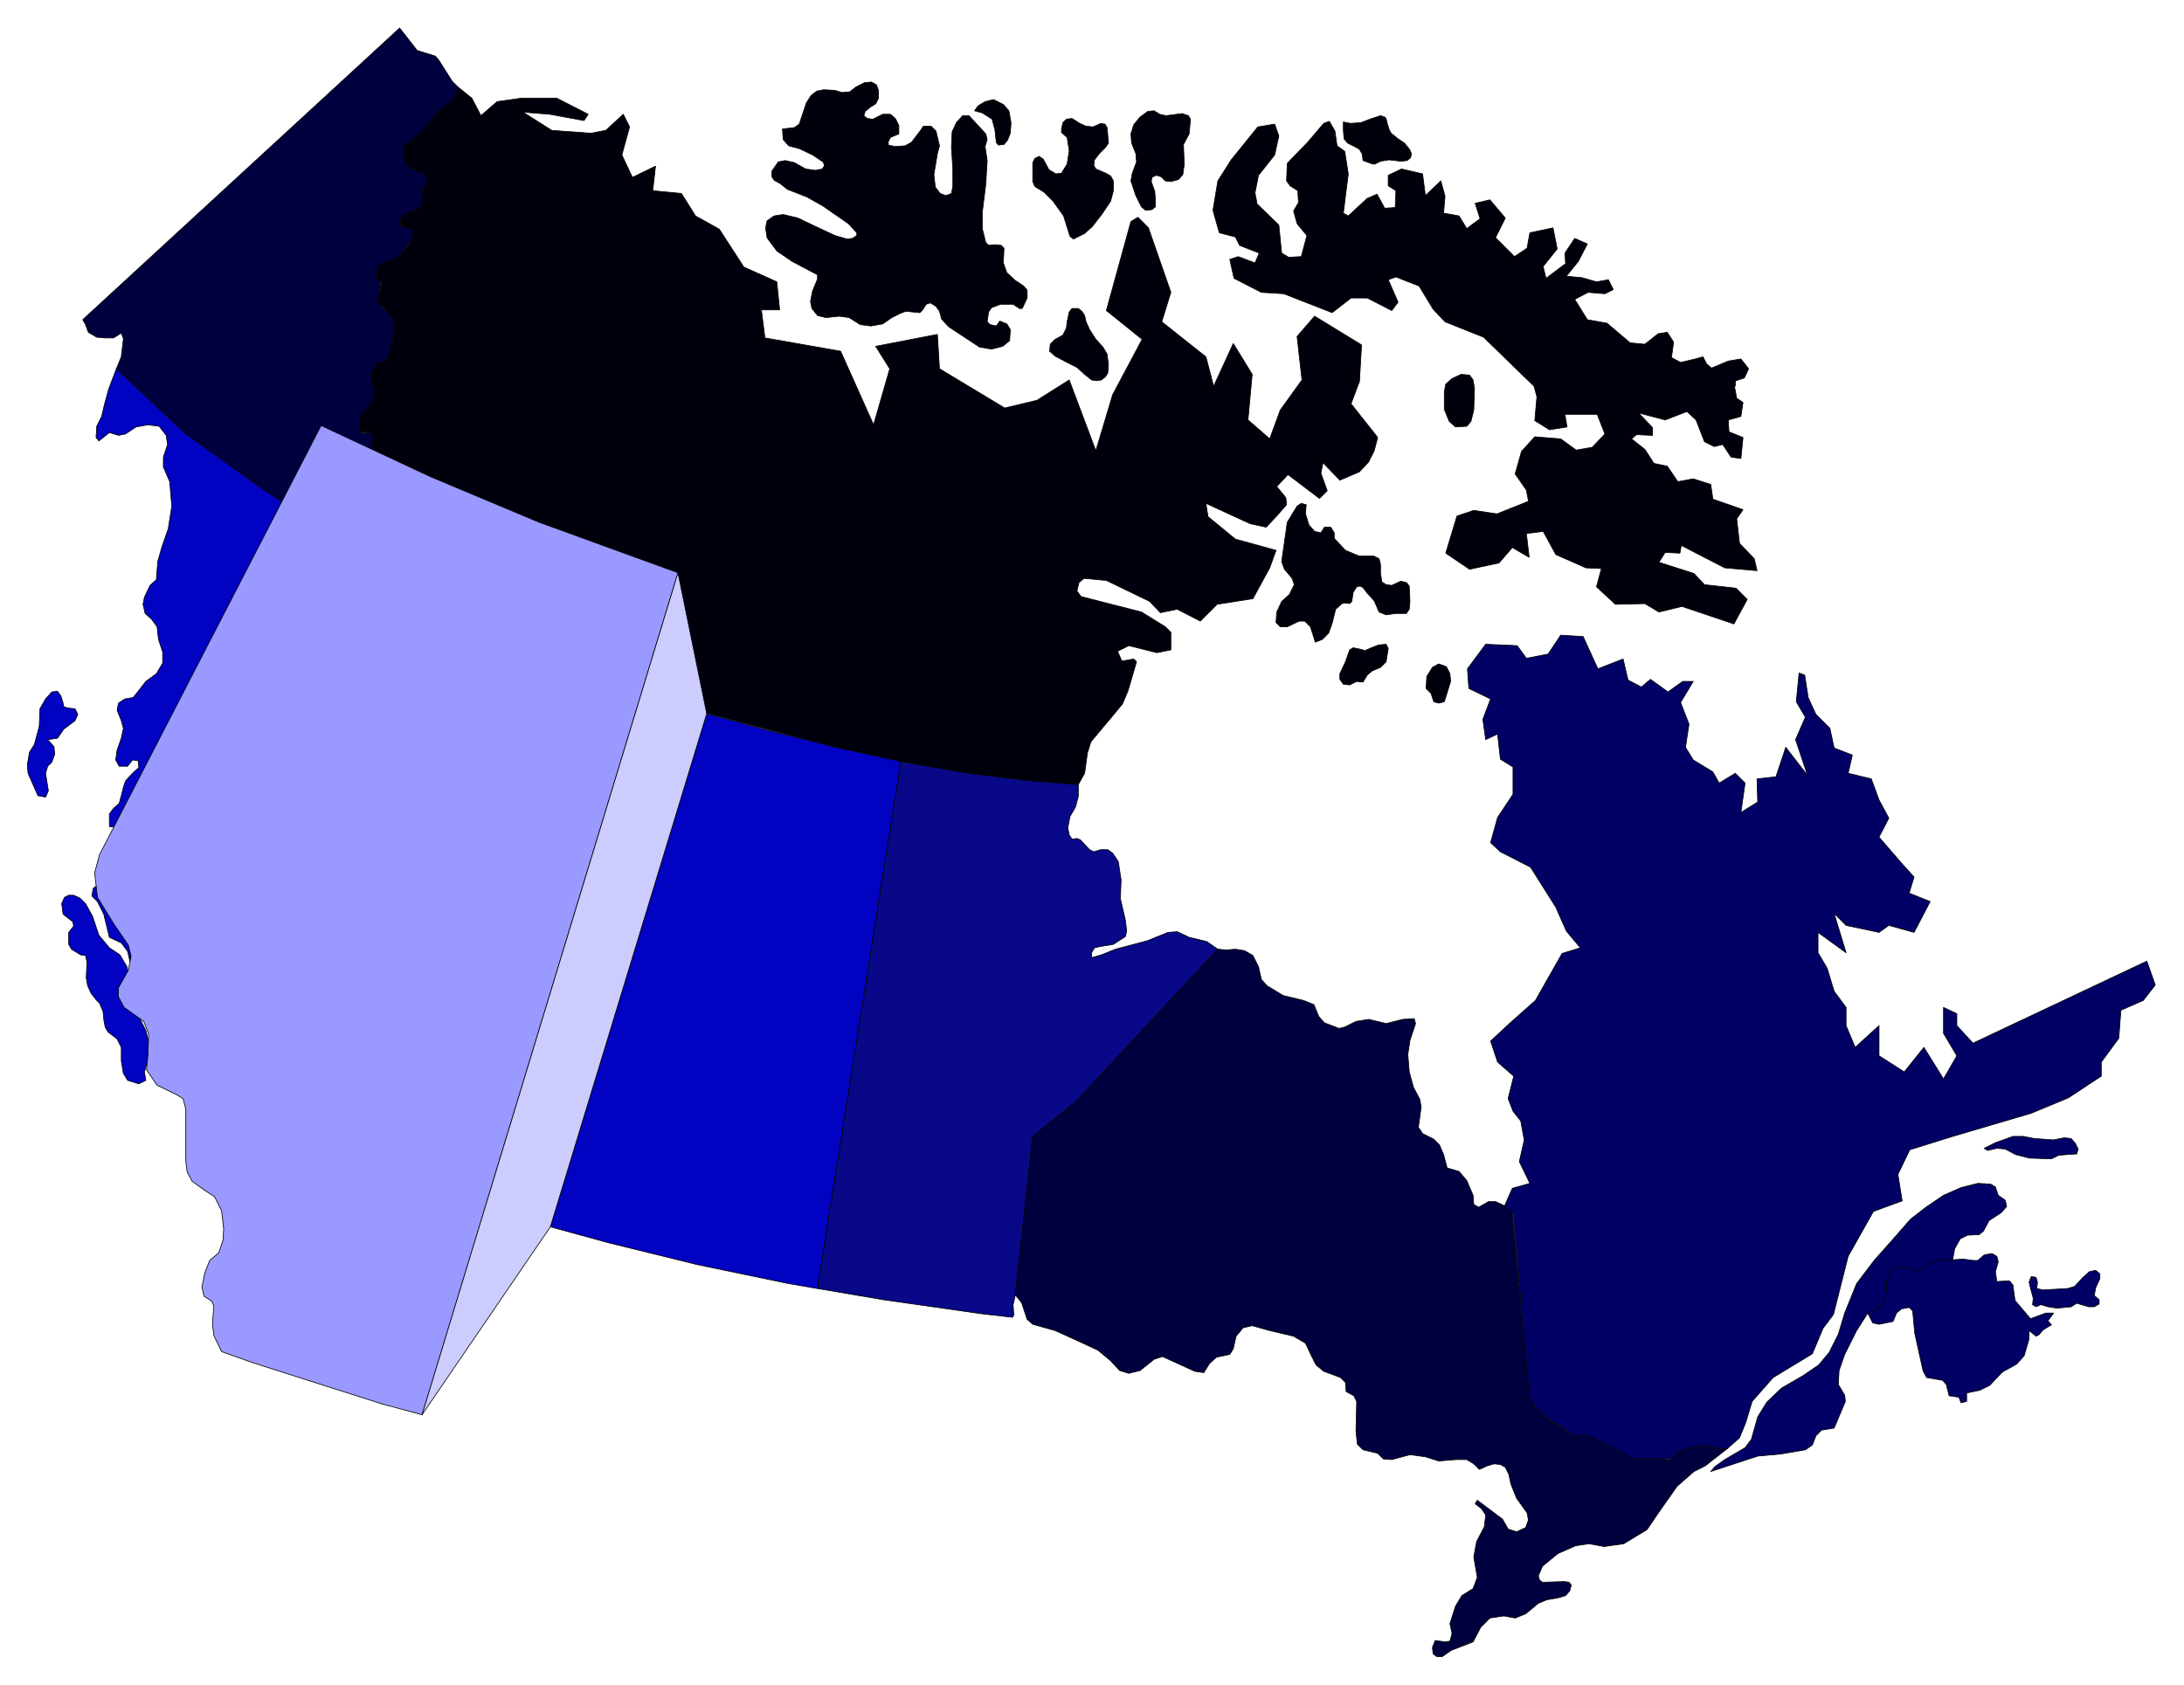
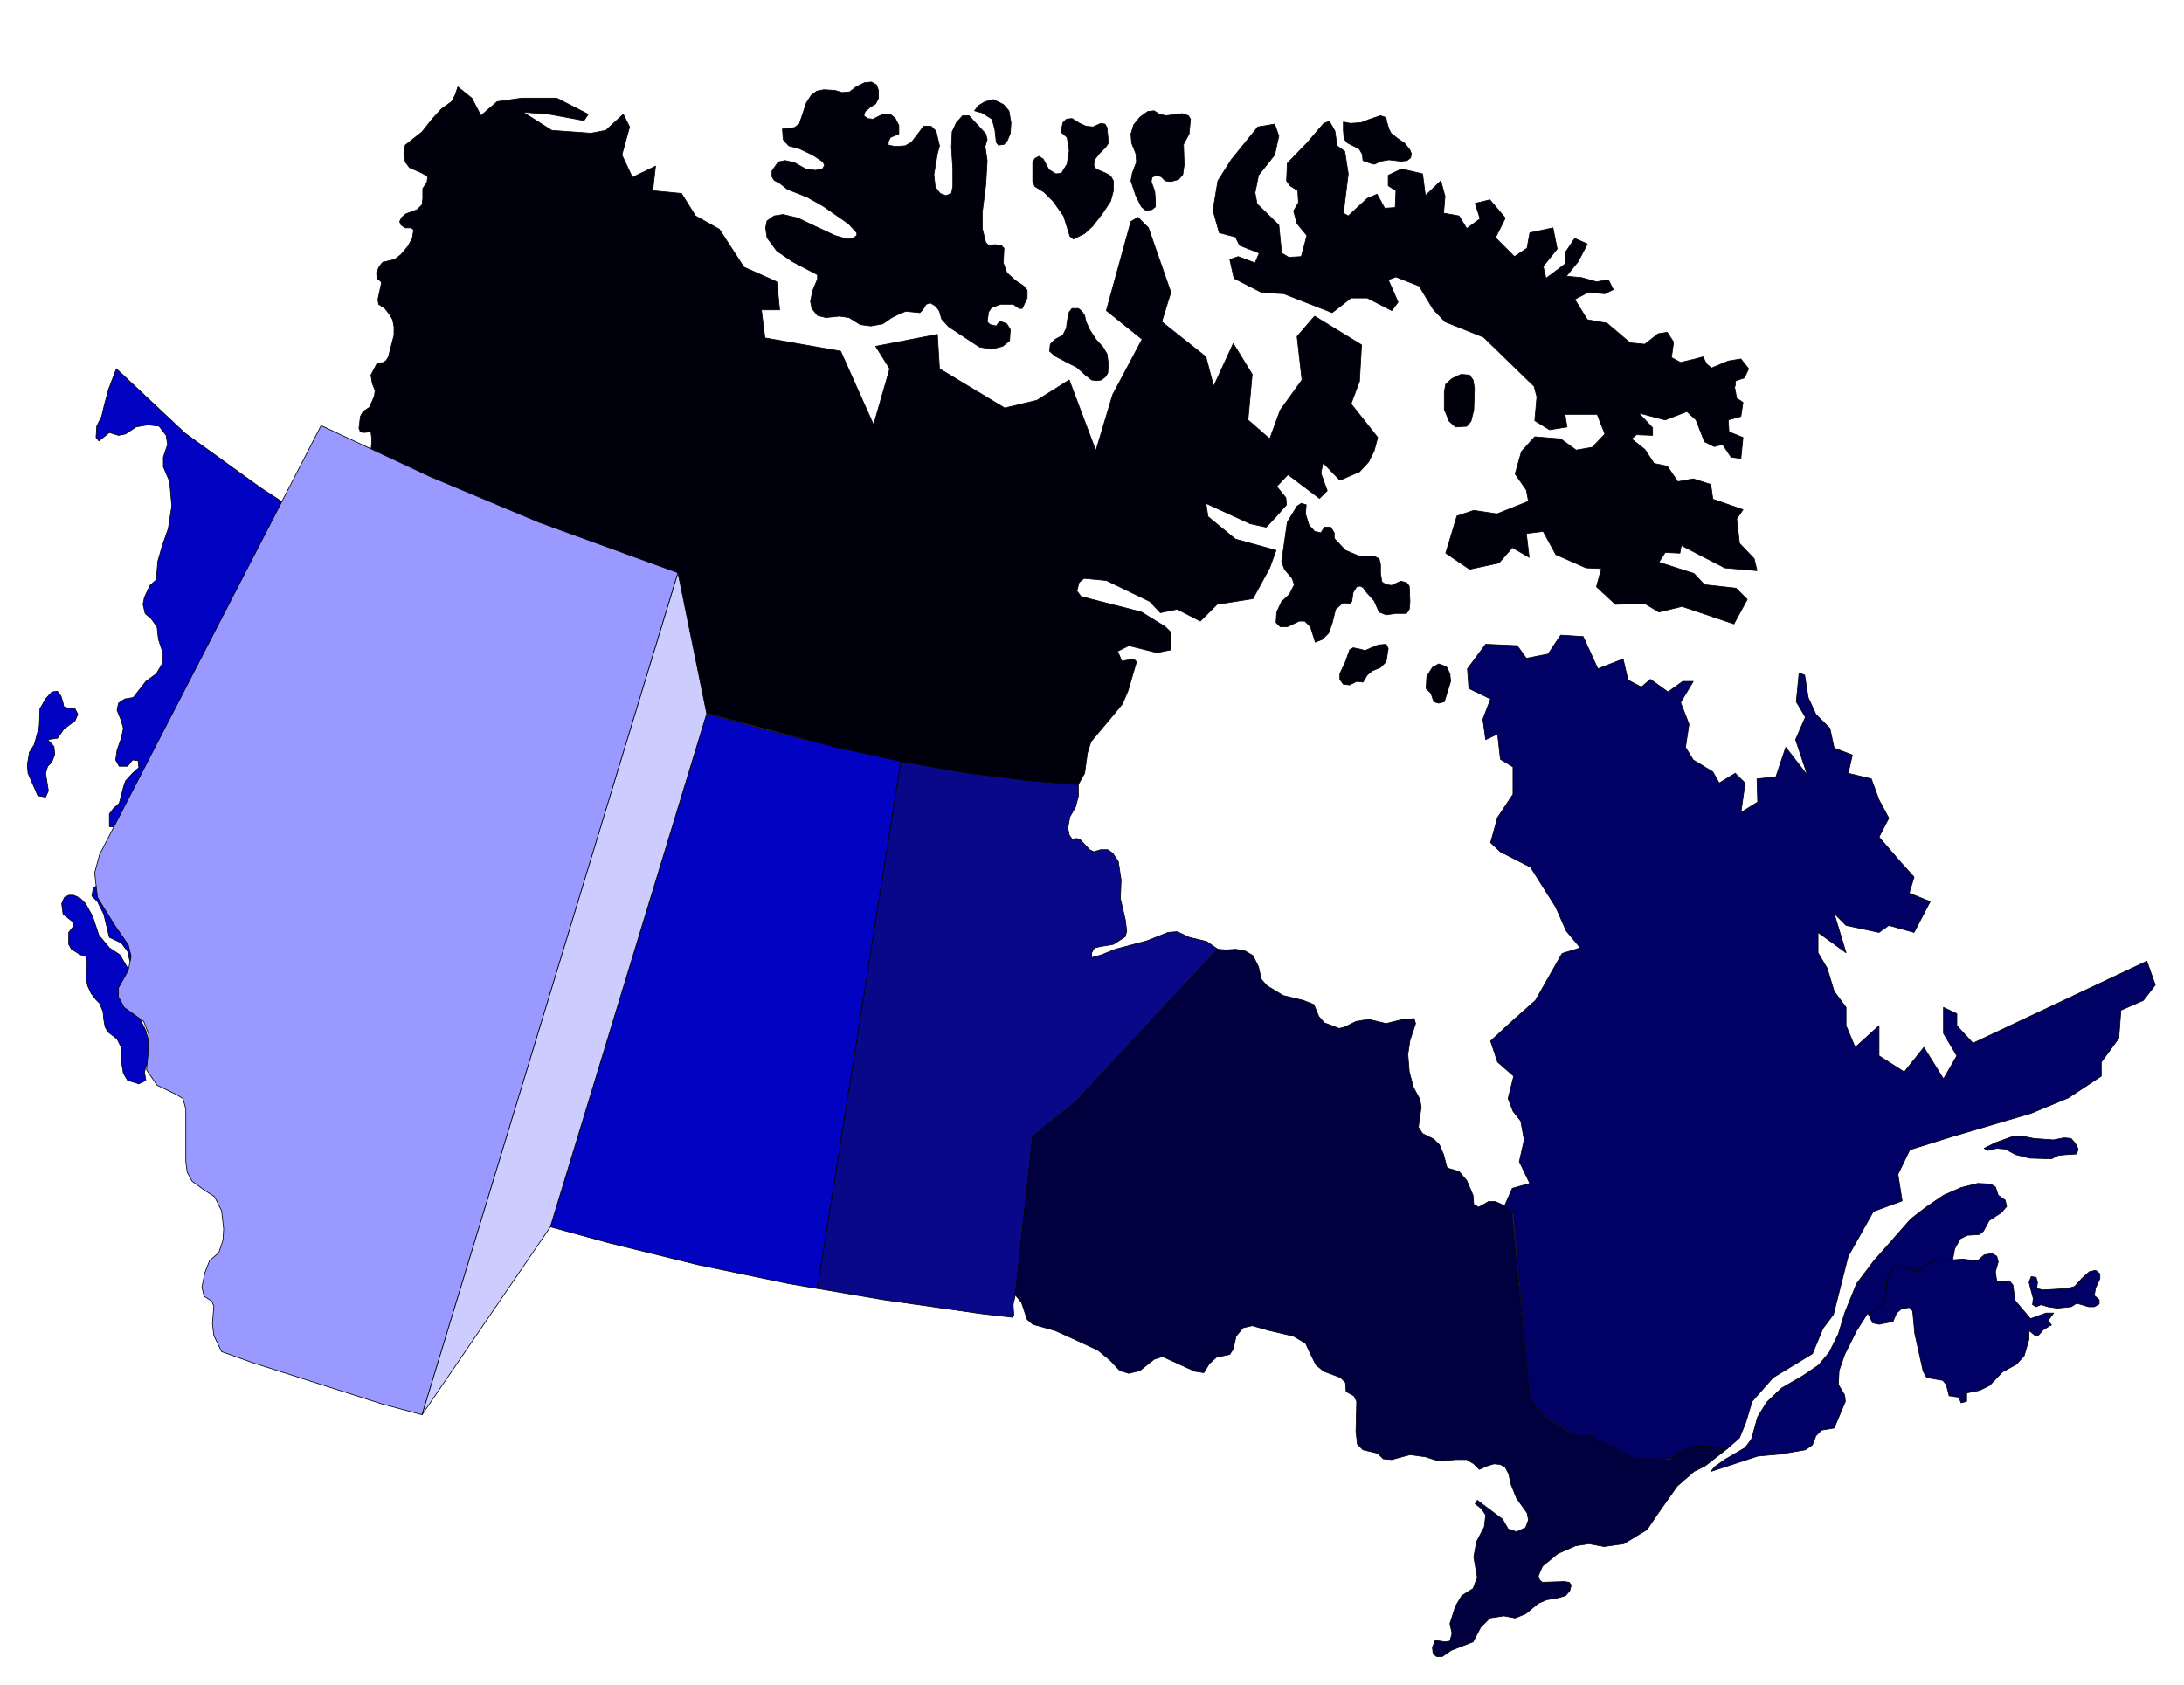
<svg xmlns="http://www.w3.org/2000/svg" width="493.465" height="380.673" fill-rule="evenodd" stroke-linecap="round" preserveAspectRatio="none" viewBox="0 0 3115 2403">
  <style>.pen0{stroke:#000;stroke-width:1;stroke-linejoin:round}.brush1{fill:#0202c2}.brush2{fill:#00003f}.brush3{fill:#000065}.brush5{fill:#00000c}</style>
  <path d="m1008 1018-223 732 84 23 126 31 130 27 41 7 119-752h0l-91-20-90-22-96-26z" class="pen0 brush1" />
-   <path d="m696 889-192 373-5 16 3 21 14 24 13 18 2 10-2 12-9 15v8l5 9 17 13 4 10v19l-1 12 9 14 16 8 6 4 2 8v46l2 9 4 9 11 8 9 5 5 12 2 16v10l-4 11-7 6-5 12-2 11 1 9 7 4 2 4-1 16 1 10 7 14 27 10 113 35 35 10 222-732-120-45-95-40-96-44z" class="pen0 brush2" />
  <path d="m2899 1861 1-9-3-11-3-12 3-8 7 1 2 7-1 9 9 2 35-2 10-3 11-12 10-9 9-2 6 5v7l-6 13-2 11 7 6v6l-7 4h-8l-17-5-8 5-20 2-13-2-10-3-7 3-5-3z" class="pen0 brush3" />
-   <path d="m166 526 7-17 3-26-3-8-11 7h-12l-12-1-12-7-4-11-4-7L570 40l25 32 26 8 5 6 19 30 8 8h0l-4 12-5 9-14 10-13 14-15 20-24 19-2 9 2 14 6 8 18 8 8 5-1 9-6 8v14l-1 9-7 7-16 6-6 5-3 6 2 6 6 3h9l3 3-2 12-7 11-9 12-9 7-8 2-9 3-5 5-4 9 1 9 5 3v3l-4 23 1 7 9 7 7 8 4 7 2 10v12l-8 31-3 5-4 3-9 1-9 17 2 12 4 10-1 9-7 15-9 6-4 7-2 17 1 5 5 2 11-2 1 8v9l-1 10 9 32 1 5-1 12-7 8-2 9v18l7-2 5-1 7 3 6 7 6 9 7 7 10 1 10 1 7 6 1 7-2 17-4 12-9 11-6 18-90-54-112-73-108-78-98-92z" class="pen0 brush2" />
  <path d="m68 1055 9 10 1 11-4 11-6 6-3 10 4 25-4 9-11-2-3-7-11-25-1-12 3-18 7-11 7-26 1-25 8-14 9-10 8-1 5 7 3 10 1 5 6 2 10 1 4 8-4 9-8 6-8 6-9 13-14 2zm140 486-2-12 4-14 5-18-7-27-8-16-9-13-1-29-9-33-10-17-15-10-15-18-9-27-10-18-8-8-9-4h-7l-6 3-4 9 2 15 14 11 1 6-7 9v17l4 7 13 8 7 1 2 9-1 23 2 11 5 11 7 9 5 5 5 12 1 11 2 11 4 7 13 10 6 12v19l3 18 6 10 16 5 10-5z" class="pen0 brush1" />
  <path d="m610 1695-76-28-95-40-86-41-75-43-39-26 3-21 6-7 1-6-2-7-7-4-9-2-7-7-17-36-1-15 10-15 4-17-4-9-8 3-10 13-8-5-5-12-3-13-9-12-17-8-8-33-9-18-8-8 2-11 7-5 17-4 8-7 1-23 7-8h10l11-1 6-10-2-10-9-4-14 1-10-16-9-1v-18l6-8 8-7 3-11 3-12 3-9 10-11 9-8-1-10-8-1-7 9h-12l-5-9 2-14 6-17 3-14-3-11-6-15 2-10 9-6 12-2 11-14 7-9 15-11 9-15v-16l-6-18-2-18-8-11-9-8-3-13 2-10 8-17 9-8 2-26 6-21 9-26 5-32-3-35-9-21v-14l6-18-2-13-10-13-16-2-17 3-15 10-10 2-13-4-15 12-4-5 1-16 7-14 4-17 6-22 11-29h0l98 92 108 78 112 73 90 54h0l64 35 58 30h0l-192 374-5 16 3 21 14 24 13 17 2 11-2 12-9 15v8l5 9 17 12 4 11v19l-1 12 9 14 16 8 6 4 2 8v46l2 9 4 9 11 8 9 5 6 12 1 16v10l-4 11-7 6-5 12-2 11 1 9 7 4 2 4-1 15 1 11 7 14z" class="pen0 brush1" />
  <path d="m1285 1086-119 752 94 16 140 20 44 5 2-3-1-15 3-13 25-227 61-49 203-218h0l-16-11-25-6-17-8-13 1-30 12-45 12-20 8-14 4v-7l4-7 9-2 18-3 17-11 2-8-2-16-7-30 1-27-4-26-8-12-7-5h-10l-10 3-6-3-13-14-5-2-7 1-4-6-2-10 3-16 8-14 4-15v-17h0l-65-5-91-11-97-17z" class="pen0" style="fill:#080888" />
  <path d="m2146 1720-13-6h-10l-14 8-7-4-1-13-9-21-11-13-17-5-5-19-6-14-8-8-16-8-6-9 4-29-2-11-9-17-6-22-2-25 3-20 8-24-2-7-16 1-24 6-25-6-18 3-16 8-8 2-21-8-8-9-7-17-15-6-29-7-23-14-8-9-4-18-8-16-12-7-13-2-13 1-12-1h0l-203 218-61 49-25 226 9 11 8 24 8 7 32 9 33 15 28 13 18 15 13 14 13 4 16-4 20-16 12-4 46 21 13 2 8-13 10-9 19-4 5-8 4-18 10-12 13-3 25 7 34 8 17 10 8 17 7 14 11 9 24 9 7 7 1 13 11 6 4 8-1 43 2 18 8 8 21 5 8 8 12 1 26-7 22 3 19 6 24-2h16l10 6 8 8 11-5 10-3 9 1 7 4 5 10 3 14 8 20 15 21 2 10-4 11-13 6-12-4-8-14-16-12-20-15-3 5 9 7 6 9-2 17-11 21-4 22 5 29-6 16-16 10-9 15-8 25h0l3 14-3 11-7 1-14-2-4 10 1 9 5 4h8l13-9 31-12 11-21 13-13 20-3 16 3 15-6 18-15 12-5 17-3 10-3 6-7 2-8-3-4-7-1-31 1-4-3-2-6 6-14 22-18 25-11 19-3 22 4 28-4 18-11 15-9 17-25 26-37 24-21 16-8 32-25-8 1-23-5-16 1-23 8-12 11-15-1h-36l-64-33h-22l-37-24-21-19-6-16-24-259-11-10z" class="pen0 brush2" />
  <path d="m2664 1873 7 14 9 2 20-4 5-12 7-6 11-2 5 5 3 32 12 54 5 9 23 4 5 6 4 16 14 2 3 8 8-2v-12l19-4 14-7 18-19 20-11 11-12 7-24v-12l10 8 4-2 6-7 8-5 4-2h0l-5-6 8-11h-11l-22 8-22-26-3-22-5-6-18 1-2-14 4-14-2-8-7-4-11 2-9 8h-6l-15-2-15 1h0l-13-1-13 2-7 3-7 6-8 5h-8l-9-3-11-3-8 3-6 8-4 9-1 18-2 8-4 8-10 10-10 3z" class="pen0 brush3" />
  <path d="m2664 1873 10-3 10-10 4-8 2-8 1-18 4-9 6-8 8-3 11 3 9 3h8l8-5 7-6 7-3 13-2 13 1h0l3-16 8-14 10-5 17-1 6-5 8-15 17-11 8-9-2-9-10-7-4-12-7-4-18-1-24 6-25 11-25 17-22 17-28 32-24 27-25 33-17 42-9 30-13 26-15 18-22 15-31 18-21 20-13 21-9 32-9 12-29 17-14 10-6 7 67-22 33-3 35-6 10-7 5-13 8-8 18-3 16-38-1-9-9-15 1-20 8-23 17-34 16-25zm166-235 16-8 25-9h15l15 3 28 2 15-3 10 1 6 7 4 8-2 7-15 1-11 1-10 5-31-1-20-5-15-8-12-1-13 3-5-3z" class="pen0 brush3" />
  <path d="m2119 919 45 2 13 18 31-6 18-27 32 2 21 46 36-14 7 30 19 10 13-11 25 18 21-15h15l-18 30 12 31-5 33 11 18 28 17 9 16 23-14 14 14-6 42 24-15-1-33 27-3 14-42 31 40-17-51 14-32-13-22 4-41 8 3 5 32 11 24 20 20 6 28 26 10-6 26 33 8 11 30 14 26-14 27 31 36 19 21-7 23 30 12-23 44-36-10-14 10-47-10-17-17 17 56-40-29v29l13 22 10 33 17 23v26l13 31 34-31v43l36 23 28-35 28 45 19-33-19-32v-37l19 9v17l23 25 248-117 12 34-17 22-32 14-3 40-25 34v20l-47 31-53 22-112 33-61 19-17 35 6 38-41 15-36 64-21 83-15 20-15 36-56 34-30 34-9 30-9 22-17 15-8 1-23-5-16 1-23 8-12 10h-51l-64-33h-21l-37-24-22-19-6-16-23-259-1 1-11-11 11-25 25-7-15-31 7-31-5-27-11-14-7-18 8-32-23-20-10-30 28-26 36-32 38-67 26-8-20-24-15-34-36-57-43-22-14-13 10-36 22-33v-39l-18-11-4-36-17 8-4-29 11-29-31-15-2-28 26-35z" class="pen0 brush3" />
  <path d="M1916 174v12l1 12 5 6 10 5 7 4 4 7 1 9 14 5h3l8-4 12-2 9 1 8 1 9-1 5-4 1-6-2-5-3-4-5-6-9-6-10-8-3-6-3-10-1-5-2-2-6-2-6 2-9 3-13 5-15 1-10-2zm-458 266 7-15v-11l-5-6-12-8-12-11-5-14 1-21-4-4-9-1-9 1-4-4-5-20v-23l5-40 2-34-3-20 3-10-2-8-24-26h-9l-9 10-6 13-1 22 2 31v25l-2 10-8 3-8-3-7-9-2-18 5-30 3-11-5-21-7-7h-11l-4 6-13 17-9 5-14 1-10-2v-5l3-6 12-5v-12l-5-10-7-6h-11l-14 7-8-1-5-4 2-6 7-6 8-5 4-8v-11l-3-8-7-4-10 1-12 6-9 7-11 1-10-3-16-1-10 2-8 6-7 11-10 30-7 5-17 2 1 15 8 9 15 4 19 9 15 10 2 5-3 5-10 2-14-2-16-9-13-3-10 2-9 13v8l3 5 9 5 10 8 28 11 23 13 36 25 12 13v4l-6 4-8 1-17-5-28-13-25-12-21-5-13 2-10 7-2 10 2 14 14 19 22 15 36 19v6l-7 17-3 15 2 10 8 10 12 3 19-2 14 2 16 10 15 2 17-3 13-9 12-6 8-3 20 2 4-4 5-8 6-2 8 5 5 7 3 11 10 11 44 29 17 3 16-4 10-8 1-16-5-8-10-4-5 7-9-2-4-4 2-14 4-6 13-5h18l9 6h4zm-68-282 5-7 10-6 12-3 14 7 8 9 3 17-1 15-4 10-5 6-8 1-3-4-2-18-4-15-14-9-11-3zm141 183-5-4-9-29-15-21-13-13-13-8-3-7v-27l3-6 6-3 6 4 8 15 10 6 8-1 8-13 3-19-3-19-8-7v-5l2-9 5-5 8-1 11 7 9 4 10 1 11-5 6 1 3 5 2 22-4 6-9 9-7 9-1 8 3 5 14 6 7 4 4 7v14l-4 15-12 18-14 18-11 10-16 8zm-26 167-8-7 1-10 7-7 11-6 5-10 1-9 3-14 4-5h9l5 4 4 6 2 9 5 11 9 14 10 11 6 10 2 15-1 12-3 5-6 5-7 1-7-1-10-8-11-10-14-7-17-9zm123-213-8-16-7-21 2-11 6-16-1-12-6-15-1-13 4-13 9-11 11-8 9-1 8 5 9 2 23-3 9 3 3 5-2 21-8 15 1 29-2 14-6 7-11 3-8-1-6-6-7-2-6 3-1 6 5 14 1 12v10l-5 4-9 1-6-5zm473 247-5-7-12-1-13 6-9 8-2 11v25l7 17 9 8 16-1 6-7 4-16 1-31-2-12zm-238 178-7-2-6 4-14 23-8 56 4 11 11 13 3 9-7 14-11 10-7 15-1 15 6 6h10l17-8h8l8 8 7 22 10-4 9-9 5-14 5-20 9-8 4-1 7 1 3-3 2-13 5-8 5-1 4 2 6 8 10 11 7 16 10 4 14-2h15l4-6 1-11-1-22-4-5-8-2-13 6-8-1-6-4-2-12v-13l-2-8-8-4h-21l-19-8-16-17v-8l-5-8h-9l-5 8-9-2-8-9-5-16 1-13zm114 199-11 1-10 4-9 4-7-2-10-2-5 3-6 17-8 17v8l5 7 9 1 10-5 9 1 6-10 7-6 12-5 8-8 3-19-3-6zm75 84 8-2 9-29-1-11-5-10-11-4-9 5-8 13-1 17 7 7 4 12 7 2z" class="pen0 brush5" />
  <path d="m653 124-4 12-5 9-14 10-13 14-15 19-24 19-2 10 2 14 6 8 18 8 8 5-1 8-6 9v14l-1 9-7 7-16 6-6 5-3 6 2 5 6 4h9l3 3-2 12-6 11-10 12-9 7-8 2-9 2-5 6-4 9 1 9 5 3 1 3-5 23 1 7 9 6 7 9 4 7 2 10v12l-8 31-3 5-4 3-9 1-9 17 2 12 4 10-1 8-7 16-9 6-4 7-2 17 2 5 4 1 11-1 1 8v9l-1 10 9 31 1 6-1 12-7 8-2 9v17l7-1 5-1 7 3 6 7 6 9 7 6 10 2 10 1 7 6 1 7-2 17-4 12-9 11-6 18h0l64 35 58 30 96 45 95 40 120 44 97 26 89 23 92 20 97 17 91 11 65 5 9-16 4-29 5-16 31-37 14-17 8-19 12-41-4-4-17 3-6-14 16-8 40 10 20-4v-25l-8-8-34-21-86-22-6-8 3-12 7-6 32 3 62 30 15 16 24-5 33 17 24-24 51-8 24-44 9-25-58-16-39-32-3-19 63 29 23 5 14-15 15-17-1-10-13-16 16-17 45 34 11-11-9-25 3-15 24 25 28-12 13-14 8-16 5-19-38-48 12-32 3-52-67-41-25 29 7 62-31 43-15 41-31-27 6-65-27-44-28 61-11-42-63-50 13-42-32-92-15-15-10 6-35 127 51 41-42 79-24 80-38-101-46 29-46 11-93-56-3-49-88 17 20 32-23 80-47-105-108-19-5-40h26l-4-40-47-21-35-54-34-19-20-32-41-4 4-35-33 16-15-32 11-40-9-18-25 23-21 4-56-4-41-26 38 3 49 9 6-9-45-23h-50l-35 5-23 20-13-25-20-16z" class="pen0 brush5" />
  <path d="m1818 177 6 17-6 27-23 29-5 25 3 16 31 30 4 40 10 6 18-1 8-30-14-17-5-18 7-12-1-17-11-7-5-7 1-25 29-30 23-27 8-3 8 14 3 21 11 8 5 32-7 56 7 4 27-25 14-6 11 20 15-1 1-24-11-7v-15l19-9 30 7 4 31 22-21 6 22-2 24 22 4 11 18 19-14-7-22 21-5 22 26-14 28 27 27 18-12 4-22 33-7 6 30-20 25 4 17 28-21-1-15 14-21 18 8-13 25-17 21 22 2 21 6 17-3 7 14-12 6-24-2-19 10 18 29 28 5 33 28 21 2 19-15 13-2 9 14-3 22 13 7 21-5 11-3 5 10 7 6 24-10 18-3 11 14-6 13-12 4-1 2v5l-1 2 3 16 9 6-3 20-18 5 1 17 20 8-3 30-14-2-12-18-12 3-14-7-12-31-13-12-31 12-38-10 20 21v11l-23-1-7 6 19 15 13 20 19 4 15 22 22-4 25 8 3 21 43 15-9 13 4 35 21 22 4 17-46-4-62-32-2 11-21-1-9 14 50 16 15 16 45 5 16 16-19 35-74-25-33 8-20-12-42 1-27-25 7-26-22-1-43-19-18-33-24 3 4 34-24-14-19 22-42 9-34-23 16-53 24-8 33 5 45-18-3-16-16-23 9-32 19-21 37 3 22 16 23-4 18-19-11-28h-46l3 18-25 4-21-13 3-34-4-15-72-70-55-22-17-18-20-33-33-13-11 4 14 32-9 12-35-18h-23l-27 21-69-27-32-2-39-20-6-27 12-4 24 9 6-14-28-11-6-12-23-6-9-32 7-42 19-30 38-47 24-4z" class="pen0 brush5" />
  <path d="m458 607-316 612-7 26 4 35 24 39 20 29 4 16-4 20-14 25v13l8 15 28 20 7 18-1 30-2 21 15 22 27 13 10 6 4 15v75l2 15 7 13 18 13 14 9 10 20 3 26-1 16-6 18-13 11-7 18-4 20 3 13 11 7 3 7-2 25 2 17 11 23 45 16 185 59 56 15L967 817h0l-198-72-155-65-156-73z" class="pen0" style="fill:#99f" />
  <path d="M967 817 602 2018l183-268 223-732-41-201z" class="pen0" style="fill:#ccf" />
</svg>